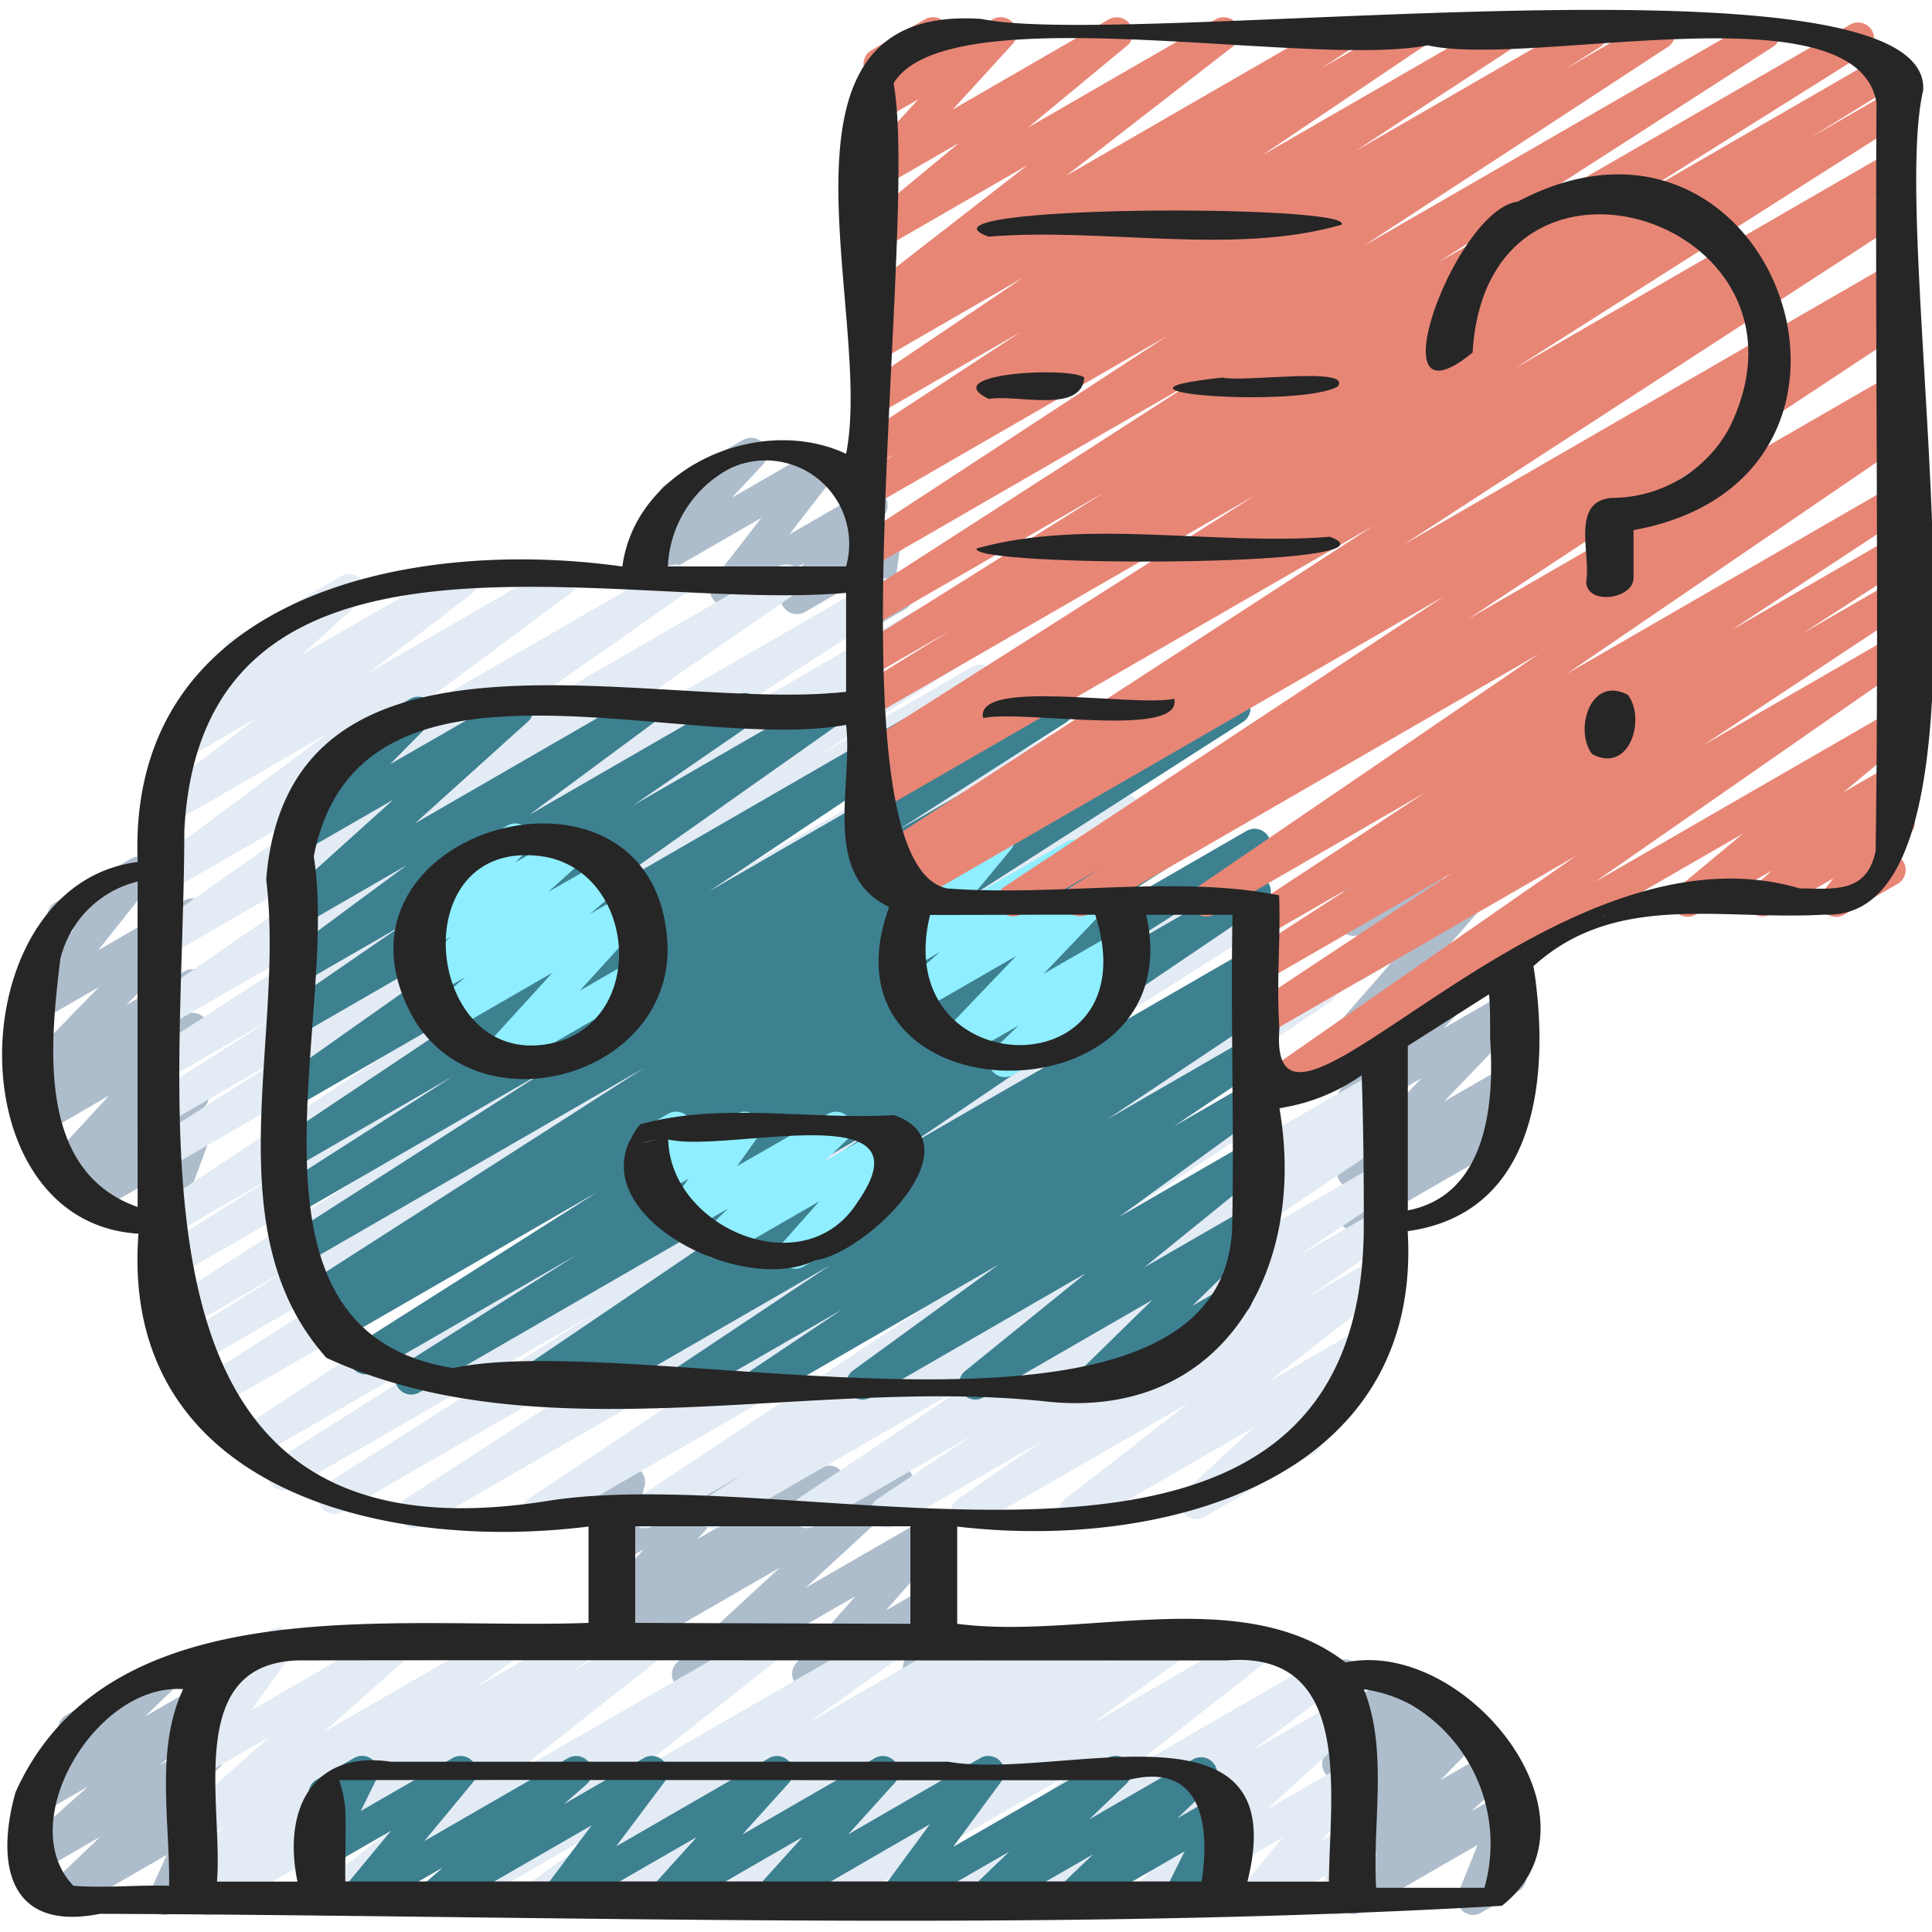
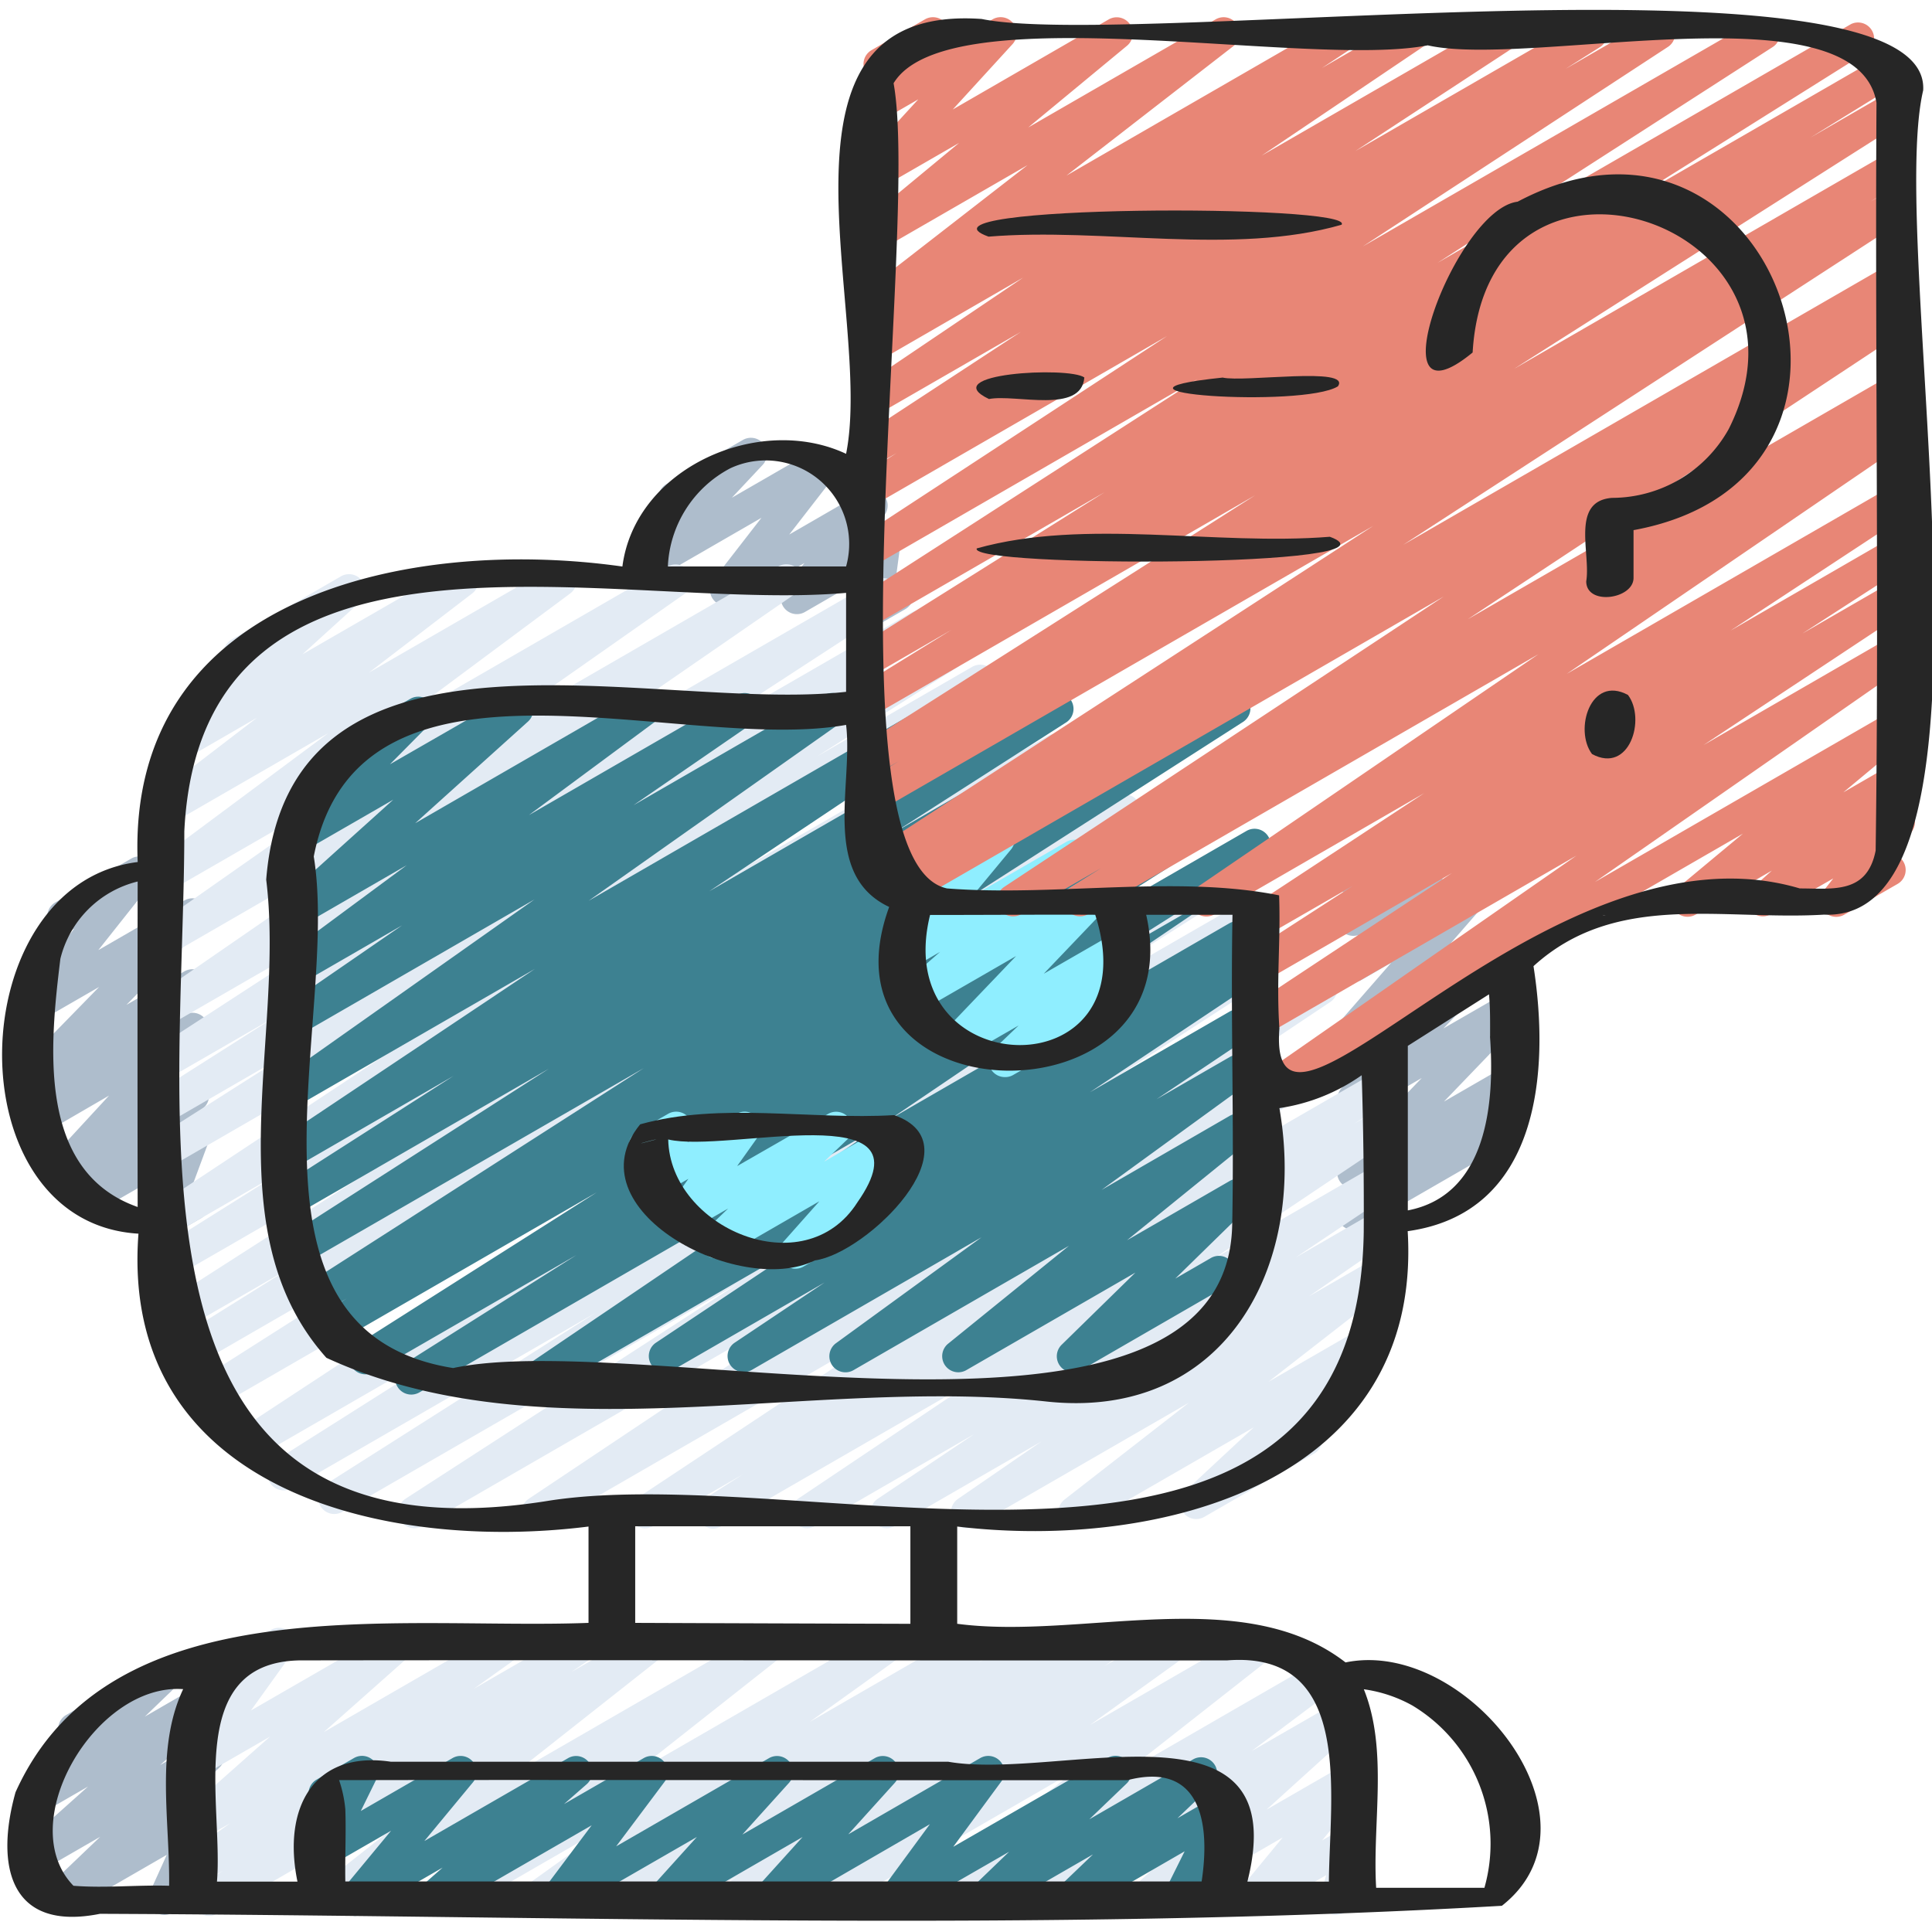
<svg xmlns="http://www.w3.org/2000/svg" id="Icons" height="512" viewBox="0 0 60 60" width="512">
  <path d="m5.11 59.47a.5.5 0 0 1 -.456-.706l.525-1.16-3.086 1.781a.5.5 0 0 1 -.6-.794l1.62-1.549-1.833 1.058a.5.5 0 0 1 -.58-.8l2.035-1.818-1.3.75a.5.5 0 0 1 -.6-.792l1.322-1.271a.5.5 0 0 1 -.1-.91l2.682-1.55a.5.5 0 0 1 .6.793l-.84.808 1.93-1.115a.5.5 0 0 1 .578.805l-2.034 1.816 1.249-.72a.5.5 0 0 1 .595.794l-1.617 1.548.825-.477a.5.5 0 0 1 .706.639l-.6 1.328a.5.5 0 0 1 .179.927l-.95.545a.5.5 0 0 1 -.25.07z" fill="#aebdcc" />
-   <path d="m45.752 59.472a.5.5 0 0 1 -.327-.122.5.5 0 0 1 -.137-.565l.6-1.489-3.614 2.084a.5.5 0 0 1 -.587-.8l1.113-1.027-.686.4a.5.5 0 0 1 -.608-.781l1.267-1.3-.836.483a.5.5 0 0 1 -.6-.792l.3-.288a.5.5 0 0 1 -.465-.18.5.5 0 0 1 .016-.648l.237-.263a.5.5 0 0 1 -.476-.6l.158-.81a.5.5 0 0 1 -.068-.9l.471-.271a.5.5 0 0 1 .741.529l-.11.566 1.347-.777a.5.5 0 0 1 .622.767l-.072.081.509-.294a.5.5 0 0 1 .6.792l-.2.192.445-.256a.5.5 0 0 1 .608.782l-1.267 1.3 1.495-.863a.5.5 0 0 1 .588.8l-1.116 1.026.938-.541a.5.5 0 0 1 .714.619l-.6 1.5a.5.5 0 0 1 .417.9l-1.169.674a.5.5 0 0 1 -.248.072z" fill="#aebdcc" />
-   <path d="m21.367 52.493a.5.5 0 0 1 -.339-.867l3.187-2.939-4.935 2.849a.5.5 0 0 1 -.551-.831l.444-.337a.5.5 0 0 1 -.509-.819l1.336-1.437-.717.413a.5.5 0 0 1 -.736-.55l.291-1.2a.486.486 0 0 1 -.237-.21.5.5 0 0 1 .182-.682l.5-.29a.5.5 0 0 1 .737.55l-.227.929 2.579-1.488a.5.5 0 0 1 .616.772l-1.334 1.444 3.845-2.22a.5.5 0 0 1 .552.831l-.353.268 1.915-1.106a.5.5 0 0 1 .589.8l-3.187 2.94 3.714-2.144a.5.5 0 0 1 .624.765l-1.844 2.081 1.23-.71a.5.5 0 0 1 .739.54l-.3 1.373a.5.5 0 0 1 .073.9l-.5.289a.5.5 0 0 1 -.738-.541l.249-1.13-2.912 1.68a.5.5 0 0 1 -.624-.765l1.842-2.079-4.947 2.856a.489.489 0 0 1 -.254.065z" fill="#aebdcc" />
  <path d="m27.2 19.372a.494.494 0 0 1 -.278-.085.5.5 0 0 1 -.218-.481l.113-.851-1.821 1.052a.5.5 0 0 1 -.638-.747l.626-.775-2.175 1.256a.5.5 0 0 1 -.65-.741l1.489-1.92-3.348 1.933a.5.5 0 0 1 -.615-.775l1.2-1.276a.5.5 0 0 1 -.189-.929l2.376-1.371a.5.5 0 0 1 .614.775l-.957 1.02 2.624-1.514a.5.5 0 0 1 .645.74l-1.487 1.917 2.306-1.332a.5.5 0 0 1 .63.107.5.5 0 0 1 .009.64l-.627.774.364-.21a.5.5 0 0 1 .746.5l-.121.907a.519.519 0 0 1 .481.248.5.5 0 0 1 -.184.684l-.669.386a.508.508 0 0 1 -.246.068z" fill="#aebdcc" />
  <path d="m5.017 38.47a.5.5 0 0 1 -.469-.674l.494-1.333-2.086 1.2a.5.5 0 0 1 -.6-.791l.414-.4-.666.383a.5.5 0 0 1 -.617-.771l1.9-2.06-2.025 1.176a.5.5 0 0 1 -.575-.812l.745-.638-.252.146a.5.5 0 0 1 -.607-.783l2.406-2.463-1.8 1.038a.5.5 0 0 1 -.641-.744l1.666-2.1-.104.056a.5.5 0 0 1 -.5-.865l2.376-1.371a.5.5 0 0 1 .642.743l-1.665 2.1 2.674-1.543a.5.5 0 0 1 .607.782l-2.408 2.462 1.8-1.041a.5.5 0 0 1 .576.812l-.748.64.176-.1a.5.5 0 0 1 .618.771l-1.9 2.06 1.291-.75a.5.5 0 0 1 .6.791l-.469.457a.494.494 0 0 1 .446.1.5.5 0 0 1 .147.556l-.518 1.395a.511.511 0 0 1 .487.247.5.5 0 0 1 -.183.683l-.981.566a.5.5 0 0 1 -.251.075z" fill="#aebdcc" />
  <path d="m42.03 38.2a.5.5 0 0 1 -.321-.883l.56-.469a.5.5 0 0 1 -.6-.787l2.486-2.583-1.875 1.086a.5.5 0 0 1 -.61-.779l2.142-2.23-1.532.883a.5.5 0 0 1 -.627-.76l1.552-1.778-.925.534a.5.5 0 0 1 -.635-.751l.528-.64a.5.5 0 0 1 -.618-.635l.216-.659a.492.492 0 0 1 -.174-.177.5.5 0 0 1 .183-.683l.5-.288a.5.5 0 0 1 .726.589l-.095.287 1.138-.657a.5.5 0 0 1 .636.751l-.5.611 1.115-.652a.5.5 0 0 1 .627.761l-1.553 1.782 1.985-1.145a.5.5 0 0 1 .611.779l-2.143 2.231 1.891-1.09a.5.5 0 0 1 .61.779l-2.484 2.583 1.876-1.083a.5.5 0 0 1 .571.815l-.593.5a.5.5 0 0 1 .417.905l-4.835 2.789a.489.489 0 0 1 -.25.064z" fill="#aebdcc" />
  <path d="m22.146 47.47a.5.5 0 0 1 -.269-.922l1.189-.757-2.791 1.609a.5.5 0 0 1 -.526-.849l9.02-5.979-11.828 6.828a.5.5 0 0 1 -.528-.848l11.687-7.808-14.99 8.656a.5.5 0 0 1 -.521-.852l10.354-6.7-12.317 7.107a.5.5 0 0 1 -.519-.854l8.372-5.319-9.409 5.432a.5.5 0 0 1 -.517-.856l7.953-5.032-8.631 4.983a.5.5 0 0 1 -.524-.851l13.932-9.153-14.7 8.486a.5.5 0 0 1 -.519-.854l9.036-5.75-9.2 5.313a.5.5 0 0 1 -.514-.856l3.681-2.3-3.54 2.043a.5.5 0 0 1 -.52-.854l9.684-6.217-9.4 5.425a.5.5 0 0 1 -.516-.856l4-2.513-3.5 2.021a.5.5 0 0 1 -.526-.85l11.778-7.8-11.247 6.499a.5.5 0 0 1 -.517-.854l4.383-2.788-3.866 2.236a.5.5 0 0 1 -.518-.855l3.738-2.375-3.22 1.858a.5.5 0 0 1 -.522-.852l6.615-4.3-6.093 3.515a.5.5 0 0 1 -.534-.845l9.108-6.282-8.574 4.953a.5.5 0 0 1 -.537-.841l6.7-4.7-6.163 3.554a.5.5 0 0 1 -.549-.834l5.463-4.063-4.864 2.808a.5.5 0 0 1 -.555-.829l3.207-2.459-2.153 1.243a.5.5 0 0 1 -.586-.8l2.141-1.938a.5.5 0 0 1 -.194-.93l3.41-1.972a.5.5 0 0 1 .585.8l-1.792 1.628 4.717-2.72a.5.5 0 0 1 .555.829l-3.208 2.46 5.7-3.291a.5.5 0 0 1 .549.834l-5.465 4.064 8.488-4.9a.5.5 0 0 1 .538.842l-6.7 4.7 9.6-5.545a.5.5 0 0 1 .534.845l-9.101 6.28 11.608-6.7a.5.5 0 0 1 .523.851l-6.607 4.3 7.191-4.151a.5.5 0 0 1 .518.854l-3.744 2.38 4.153-2.4a.5.5 0 0 1 .518.854l-4.388 2.786 4.821-2.783a.5.5 0 0 1 .675.17.5.5 0 0 1 -.148.68l-11.778 7.792 12.7-7.332a.5.5 0 0 1 .515.856l-4 2.513 4.4-2.542a.5.5 0 0 1 .52.853l-9.693 6.223 10.377-5.99a.5.5 0 0 1 .514.856l-3.685 2.3 4.07-2.348a.5.5 0 0 1 .519.855l-9.025 5.743 9.646-5.569a.5.5 0 0 1 .524.85l-13.934 9.155 14.941-8.626a.5.5 0 0 1 .518.856l-7.957 5.035 8.518-4.918a.5.5 0 0 1 .519.855l-8.367 5.315 8.957-5.171a.5.5 0 0 1 .521.853l-10.351 6.7 11.1-6.406a.5.5 0 0 1 .528.848l-11.691 7.81 12.66-7.309a.5.5 0 0 1 .526.85l-9.012 5.974 8.922-5.15a.5.5 0 0 1 .518.855l-1.2.761.68-.391a.5.5 0 0 1 .528.847l-5.572 3.738 5.044-2.913a.5.5 0 0 1 .528.848l-3.01 2.017 2.482-1.432a.5.5 0 0 1 .533.845l-2.6 1.793 2.047-1.181a.5.5 0 0 1 .557.827l-3.866 3.01 2.862-1.652a.5.5 0 0 1 .591.8l-2.307 2.147a.5.5 0 0 1 .276.932l-3.413 1.967a.5.5 0 0 1 -.59-.8l2.127-1.98-5.325 3.072a.5.5 0 0 1 -.556-.827l3.866-3.01-6.647 3.837a.5.5 0 0 1 -.533-.844l2.6-1.789-4.565 2.633a.5.5 0 0 1 -.528-.847l3.011-2.018-4.96 2.865a.5.5 0 0 1 -.528-.847l5.577-3.742-7.949 4.589a.5.5 0 0 1 -.254.07z" fill="#e3ebf4" />
-   <path d="m18.419 43.47a.5.5 0 0 1 -.268-.922l.078-.05-1.567.9a.5.5 0 0 1 -.53-.846l11.05-7.488-14.161 8.18a.5.5 0 0 1 -.518-.855l5.397-3.411-6.316 3.645a.5.5 0 0 1 -.517-.854l7.466-4.739-8.039 4.641a.5.5 0 0 1 -.512-.858l.79-.489-.866.5a.5.5 0 0 1 -.519-.853l10.607-6.8-10.63 6.129a.5.5 0 0 1 -.519-.854l8.2-5.255-7.765 4.483a.5.5 0 0 1 -.519-.854l5.322-3.405-4.8 2.773a.5.5 0 0 1 -.527-.849l7.856-5.249-7.332 4.231a.5.5 0 0 1 -.538-.841l7.858-5.548-7.32 4.226a.5.5 0 0 1 -.533-.845l3.74-2.575-3.207 1.851a.5.5 0 0 1 -.547-.835l3.9-2.886-3.353 1.937a.5.5 0 0 1 -.58-.805l3.513-3.165-2.832 1.633a.5.5 0 0 1 -.606-.784l1.483-1.5a.5.5 0 0 1 -.2-.931l2.683-1.55a.5.5 0 0 1 .606.784l-1.237 1.249 3.712-2.136a.5.5 0 0 1 .585.8l-3.513 3.166 6.884-3.974a.5.5 0 0 1 .547.835l-3.9 2.887 6.452-3.725a.5.5 0 0 1 .533.845l-3.738 2.574 5.93-3.423a.5.5 0 0 1 .538.841l-7.86 5.549 11.076-6.394a.5.5 0 0 1 .527.849l-7.857 5.249 10.569-6.1a.5.5 0 0 1 .519.854l-5.308 3.4 7.368-4.254a.5.5 0 0 1 .519.854l-8.2 5.257 10.587-6.122a.5.5 0 0 1 .52.854l-10.615 6.807 10.735-6.2a.5.5 0 0 1 .512.858l-.776.481.264-.152a.5.5 0 0 1 .517.854l-7.474 4.744 6.957-4.014a.5.5 0 0 1 .517.855l-5.389 3.41 4.872-2.812a.5.5 0 0 1 .53.847l-11.05 7.487 10.52-6.073a.5.5 0 0 1 .517.854l-.4.254a.5.5 0 0 1 .41.9l-4.869 3.246 4.342-2.508a.5.5 0 0 1 .528.848l-2.8 1.876 2.277-1.313a.5.5 0 0 1 .544.837l-4.528 3.292 3.979-2.3a.5.5 0 0 1 .564.821l-3.754 3.043 3.19-1.841a.5.5 0 0 1 .6.79l-2.29 2.241 1.086-.627a.5.5 0 1 1 .5.865l-4.516 2.608a.5.5 0 0 1 -.6-.79l2.29-2.241-5.254 3.031a.5.5 0 0 1 -.564-.821l3.755-3.042-6.693 3.863a.5.5 0 0 1 -.544-.837l4.521-3.29-7.148 4.127a.5.5 0 0 1 -.528-.847l2.806-1.878-4.722 2.725a.5.5 0 0 1 -.527-.848l4.868-3.245-7.091 4.093a.5.5 0 0 1 -.25.07z" fill="#3d8191" />
-   <path d="m15.463 33.307a.5.5 0 0 1 -.369-.837l2.063-2.262-3.166 1.827a.5.5 0 0 1 -.573-.814l1.032-.874-1.018.588a.5.5 0 0 1 -.585-.8l1.146-1.035-.683.394a.5.5 0 0 1 -.607-.783l.879-.892a.489.489 0 0 1 -.239-.211.5.5 0 0 1 .182-.682l2.232-1.288a.5.5 0 0 1 .606.783l-.355.36 1.581-.912a.5.5 0 0 1 .585.8l-1.148 1.031 1.749-1a.5.5 0 0 1 .574.815l-1.036.876 1.138-.657a.5.5 0 0 1 .619.77l-2.063 2.262 1.623-.937a.5.5 0 0 1 .5.865l-4.417 2.55a.49.49 0 0 1 -.25.063z" fill="#8feeff" />
+   <path d="m18.419 43.47a.5.5 0 0 1 -.268-.922l.078-.05-1.567.9a.5.5 0 0 1 -.53-.846l11.05-7.488-14.161 8.18a.5.5 0 0 1 -.518-.855l5.397-3.411-6.316 3.645a.5.5 0 0 1 -.517-.854l7.466-4.739-8.039 4.641a.5.5 0 0 1 -.512-.858l.79-.489-.866.5a.5.5 0 0 1 -.519-.853l10.607-6.8-10.63 6.129a.5.5 0 0 1 -.519-.854l8.2-5.255-7.765 4.483a.5.5 0 0 1 -.519-.854l5.322-3.405-4.8 2.773a.5.5 0 0 1 -.527-.849l7.856-5.249-7.332 4.231a.5.5 0 0 1 -.538-.841l7.858-5.548-7.32 4.226a.5.5 0 0 1 -.533-.845l3.74-2.575-3.207 1.851a.5.5 0 0 1 -.547-.835l3.9-2.886-3.353 1.937a.5.5 0 0 1 -.58-.805l3.513-3.165-2.832 1.633a.5.5 0 0 1 -.606-.784l1.483-1.5a.5.5 0 0 1 -.2-.931l2.683-1.55a.5.5 0 0 1 .606.784l-1.237 1.249 3.712-2.136a.5.5 0 0 1 .585.8l-3.513 3.166 6.884-3.974a.5.5 0 0 1 .547.835l-3.9 2.887 6.452-3.725a.5.5 0 0 1 .533.845l-3.738 2.574 5.93-3.423a.5.5 0 0 1 .538.841l-7.86 5.549 11.076-6.394a.5.5 0 0 1 .527.849l-7.857 5.249 10.569-6.1a.5.5 0 0 1 .519.854l-5.308 3.4 7.368-4.254a.5.5 0 0 1 .519.854l-8.2 5.257 10.587-6.122a.5.5 0 0 1 .52.854l-10.615 6.807 10.735-6.2a.5.5 0 0 1 .512.858l-.776.481.264-.152a.5.5 0 0 1 .517.854l-7.474 4.744 6.957-4.014a.5.5 0 0 1 .517.855l-5.389 3.41 4.872-2.812l-11.05 7.487 10.52-6.073a.5.5 0 0 1 .517.854l-.4.254a.5.5 0 0 1 .41.9l-4.869 3.246 4.342-2.508a.5.5 0 0 1 .528.848l-2.8 1.876 2.277-1.313a.5.5 0 0 1 .544.837l-4.528 3.292 3.979-2.3a.5.5 0 0 1 .564.821l-3.754 3.043 3.19-1.841a.5.5 0 0 1 .6.79l-2.29 2.241 1.086-.627a.5.5 0 1 1 .5.865l-4.516 2.608a.5.5 0 0 1 -.6-.79l2.29-2.241-5.254 3.031a.5.5 0 0 1 -.564-.821l3.755-3.042-6.693 3.863a.5.5 0 0 1 -.544-.837l4.521-3.29-7.148 4.127a.5.5 0 0 1 -.528-.847l2.806-1.878-4.722 2.725a.5.5 0 0 1 -.527-.848l4.868-3.245-7.091 4.093a.5.5 0 0 1 -.25.07z" fill="#3d8191" />
  <path d="m31.205 33.45a.5.5 0 0 1 -.346-.861l.776-.743-1.747 1.008a.5.5 0 0 1 -.612-.779l2.28-2.384-2.948 1.7a.5.5 0 0 1 -.579-.809l1.165-1.02-.9.522a.5.5 0 0 1 -.636-.751l1.237-1.495a.5.5 0 0 1 -.366-.919l2.232-1.288a.5.5 0 0 1 .636.751l-1.2 1.448 2.92-1.686a.5.5 0 0 1 .579.809l-1.162 1.018 1.553-.9a.5.5 0 0 1 .611.778l-2.283 2.391 2.3-1.324a.5.5 0 0 1 .6.793l-.813.78a.5.5 0 0 1 .4.911l-3.434 1.983a.489.489 0 0 1 -.263.067z" fill="#8feeff" />
  <path d="m24.7 39.4a.5.5 0 0 1 -.374-.832l1.12-1.261-2.944 1.7a.5.5 0 0 1 -.6-.794l.711-.681-1.219.7a.5.5 0 0 1 -.657-.723l.642-.9-.805.464a.5.5 0 0 1 -.712-.625l.153-.365a.5.5 0 0 1 -.236-.933l.97-.559a.5.5 0 0 1 .58.057.5.5 0 0 1 .132.568l-.106.252 1.521-.877a.5.5 0 0 1 .657.723l-.641.9 2.814-1.614a.5.5 0 0 1 .6.794l-.712.682 2.025-1.176a.5.5 0 0 1 .624.765l-1.194 1.346a.515.515 0 0 1 .5.245.5.5 0 0 1 -.183.682l-2.419 1.4a.489.489 0 0 1 -.247.062z" fill="#8feeff" />
  <path d="m6.488 59.5a.5.5 0 0 1 -.282-.913l.716-.488-.642.37a.5.5 0 0 1 -.541-.84l1.411-1.008-.87.5a.5.5 0 0 1 -.582-.807l2.689-2.383-2.107 1.217a.5.5 0 0 1 -.656-.724l1.276-1.776-.037.021a.5.5 0 0 1 -.5-.865l2.05-1.184a.5.5 0 0 1 .656.725l-1.276 1.776 4.371-2.521a.5.5 0 0 1 .582.806l-2.688 2.384 5.526-3.19a.5.5 0 0 1 .67.162.5.5 0 0 1 -.129.678l-1.415 1.01 3.206-1.85a.5.5 0 0 1 .532.845l-.708.483 2.3-1.328a.5.5 0 0 1 .56.825l-4.669 3.683 7.81-4.508a.5.5 0 0 1 .56.825l-4.667 3.683 7.811-4.508a.5.5 0 0 1 .541.839l-2.845 2.04 4.987-2.879a.5.5 0 0 1 .53.846l-.272.185 1.787-1.031a.5.5 0 0 1 .53.846l-.178.12 1.675-.966a.5.5 0 0 1 .531.845l-.428.292 1.97-1.137a.5.5 0 0 1 .542.839l-2.965 2.133 5.127-2.96a.5.5 0 0 1 .558.826l-4.582 3.6 5.994-3.461a.5.5 0 0 1 .55.833l-2.629 1.972 2.749-1.582a.5.5 0 0 1 .586.8l-2.871 2.6 2.4-1.383a.5.5 0 0 1 .635.751l-1.31 1.59.686-.4a.5.5 0 0 1 .733.565l-.251.907a.493.493 0 0 1 .21.2.5.5 0 0 1 -.183.682l-.5.288a.5.5 0 0 1 -.732-.565l.166-.6-2.026 1.17a.5.5 0 0 1 -.636-.751l1.31-1.589-4.059 2.343a.5.5 0 0 1 -.586-.8l2.873-2.608-5.906 3.409a.5.5 0 0 1 -.55-.833l2.628-1.971-4.86 2.806a.5.5 0 0 1 -.559-.826l4.583-3.6-7.671 4.429a.5.5 0 0 1 -.542-.839l2.966-2.135-5.157 2.977a.5.5 0 0 1 -.531-.846l.434-.3-1.979 1.149a.5.5 0 0 1 -.53-.847l.175-.119-1.676.968a.5.5 0 0 1 -.531-.847l.27-.182-1.787 1.031a.5.5 0 0 1 -.541-.839l2.847-2.041-4.993 2.882a.5.5 0 0 1 -.559-.825l4.667-3.683-7.815 4.511a.5.5 0 0 1 -.559-.825l4.668-3.683-7.816 4.512a.494.494 0 0 1 -.25.067z" fill="#e3ebf4" />
  <path d="m11.018 59.5a.5.5 0 0 1 -.385-.819l1.512-1.826-1.865 1.076a.5.5 0 0 1 -.7-.654l.529-1.078a.516.516 0 0 1 -.461-.249.5.5 0 0 1 .183-.682l1.161-.67a.5.5 0 0 1 .7.653l-.487.991 2.85-1.644a.5.5 0 0 1 .634.752l-1.511 1.825 4.465-2.575a.5.5 0 0 1 .58.808l-.707.619 2.474-1.427a.5.5 0 0 1 .651.732l-1.506 2.008 4.748-2.74a.5.5 0 0 1 .621.767l-1.45 1.607 4.114-2.374a.5.5 0 0 1 .621.767l-1.446 1.6 4.1-2.369a.5.5 0 0 1 .653.728l-1.492 2.028 4.78-2.754a.5.5 0 0 1 .6.793l-1.154 1.107 3.209-1.853a.5.5 0 0 1 .6.794l-1.073 1.027 1.161-.67a.5.5 0 0 1 .7.655l-.628 1.263a.5.5 0 0 1 .45.89l-1.384.8a.5.5 0 0 1 -.7-.655l.625-1.257-3.318 1.916a.5.5 0 0 1 -.6-.794l1.073-1.027-3.158 1.821a.5.5 0 0 1 -.6-.793l1.152-1.109-3.3 1.9a.5.5 0 0 1 -.652-.728l1.491-2.028-4.778 2.766a.5.5 0 0 1 -.621-.768l1.446-1.6-4.111 2.373a.5.5 0 0 1 -.622-.768l1.45-1.606-4.122 2.376a.5.5 0 0 1 -.624-.1.5.5 0 0 1 -.027-.632l1.506-2.007-4.755 2.743a.5.5 0 0 1 -.58-.809l.706-.62-2.478 1.431a.491.491 0 0 1 -.25.069z" fill="#3d8191" />
  <path d="m39.521 34.248a.5.5 0 0 1 -.286-.91l9.721-6.765-9.683 5.59a.5.5 0 0 1 -.526-.85l6.345-4.2-5.829 3.366a.5.5 0 0 1 -.522-.853l3.27-2.114-2.757 1.588a.5.5 0 0 1 -.525-.851l5.5-3.616-6.521 3.767a.5.5 0 0 1 -.532-.845l10.6-7.237-14 8.082a.5.5 0 0 1 -.514-.856l.929-.58-2.491 1.436a.5.5 0 0 1 -.525-.849l13.662-9.026-16.6 9.584a.5.5 0 0 1 -.511-.858l.606-.374-.818.473a.5.5 0 0 1 -.523-.852l15.657-10.167-15.368 8.869a.5.5 0 0 1 -.511-.858l1.14-.7-.629.363a.5.5 0 0 1 -.518-.855l12.217-7.768-11.7 6.754a.5.5 0 0 1 -.512-.859l2.786-1.719-2.273 1.314a.5.5 0 0 1 -.515-.856l7.544-4.732-7.029 4.058a.5.5 0 0 1 -.52-.853l10.432-6.718-9.912 5.722a.5.5 0 0 1 -.523-.85l9.488-6.207-8.965 5.174a.5.5 0 0 1 -.516-.855l1.083-.685-.567.327a.5.5 0 0 1 -.524-.85l4.944-3.238-4.42 2.549a.5.5 0 0 1 -.529-.846l5.025-3.391-4.5 2.6a.5.5 0 0 1 -.525-.85l1-.659-.472.271a.5.5 0 0 1 -.556-.827l5.189-4.028-4.632 2.672a.5.5 0 0 1 -.568-.818l3.074-2.544-2.506 1.445a.5.5 0 0 1 -.619-.771l1.857-2.027-1.238.715a.5.5 0 0 1 -.634-.753l.492-.59a.5.5 0 0 1 -.071-.9l1.659-.957a.5.5 0 0 1 .633.753l-.146.176 1.613-.929a.5.5 0 0 1 .619.77l-1.856 2.03 4.848-2.8a.5.5 0 0 1 .568.817l-3.072 2.541 5.821-3.358a.5.5 0 0 1 .557.827l-5.191 4.026 8.411-4.853a.5.5 0 0 1 .526.849l-1 .661 2.618-1.51a.5.5 0 0 1 .529.846l-5.022 3.387 7.336-4.233a.5.5 0 0 1 .524.85l-4.948 3.24 7.091-4.09a.5.5 0 0 1 .516.855l-1.08.683 2.664-1.538a.5.5 0 0 1 .524.85l-9.487 6.204 12.224-7.054a.5.5 0 0 1 .52.852l-10.423 6.711 12.844-7.416a.5.5 0 0 1 .513.853l-7.54 4.734 8.049-4.646a.5.5 0 0 1 .512.858l-2.8 1.729 2.5-1.443a.5.5 0 0 1 .518.855l-12.218 7.768 11.699-6.755a.5.5 0 0 1 .511.859l-1.14.7.629-.359a.5.5 0 0 1 .522.852l-15.664 10.168 15.142-8.741a.5.5 0 0 1 .511.858l-.612.377.1-.058a.5.5 0 0 1 .525.85l-13.662 9.026 13.138-7.585a.5.5 0 0 1 .514.857l-.911.569.4-.228a.5.5 0 0 1 .532.845l-10.6 7.238 10.065-5.811a.5.5 0 0 1 .524.851l-5.5 3.616 4.976-2.874a.5.5 0 0 1 .521.853l-3.267 2.112 2.746-1.585a.5.5 0 0 1 .526.849l-6.342 4.2 5.816-3.358a.5.5 0 0 1 .535.843l-9.722 6.766 9.187-5.3a.5.5 0 0 1 .569.817l-2.042 1.7 1.473-.85a.5.5 0 0 1 .583.806l-.626.559.043-.024a.5.5 0 0 1 .641.744l-.551.692a.5.5 0 0 1 .123.916l-1.659.957a.5.5 0 0 1 -.641-.744l.3-.382-1.953 1.119a.5.5 0 0 1 -.583-.8l.629-.562-2.371 1.368a.5.5 0 0 1 -.569-.817l2.042-1.7-14.357 8.292a.5.5 0 0 1 -.25.067z" fill="#e88676" />
  <g fill="#262626">
    <path d="m4.3 38.313c-.6 7.933 7.6 9.9 13.977 9.095v2.992c-5.967.226-14.879-1.213-17.795 5.26-.633 2.264-.193 4.34 2.624 3.775 14.441.058 29.168.58 43.536-.249 3.4-2.666-1.113-8.334-4.855-7.558-3.209-2.482-8.217-.69-12.06-1.2v-3.02c6.3.752 14.459-1.373 13.99-9.173 4.079-.566 4.423-4.929 3.907-8.23 2.557-2.328 5.854-1.412 9.02-1.6 6.116.274 1.921-20.652 3.082-25.6.274-4.592-24.568-1.256-29.24-2.216-7.12-.5-3.334 9.147-4.21 13.505-2.692-1.264-6.549.427-6.947 3.5-6.591-.933-15.4.884-15.053 9.177-5.491.688-5.746 11.199.024 11.542zm-2.019 20.251c-1.877-1.937.687-6.3 3.407-6.106-.873 1.853-.407 4.1-.436 6.106-.984-.031-1.991.079-2.971 0zm8.443-2.38a3.9 3.9 0 0 0 -.193-.9c8.12-.015 16.337.011 24.487 0 2.119-.549 2.611 1.084 2.3 3.147h-26.594c-.013-.745.027-1.498 0-2.247zm33.137-3.219a5.009 5.009 0 0 1 2.239 5.662h-3.362c-.122-2.013.38-4.271-.383-6.165a4.315 4.315 0 0 1 1.506.503zm-5.756-1.4c3.955-.308 3.184 4.191 3.165 6.87h-2.531c1.5-5.945-5.86-3.118-9.291-3.723h-17.31c-2.38-.355-3.375 1.416-2.9 3.723h-2.5c.2-2.39-1.038-6.8 2.561-6.87 9.601-.015 19.201.009 28.801 0zm-9.832-1.136q-4.273-.012-8.546-.029v-3h8.546zm18-18.239c.152 2.067-.09 4.926-2.552 5.4q0-2.554 0-5.11l2.521-1.6c.041.433.034.868.034 1.31zm3.488-3.781a.275.275 0 0 0 .1.024.142.142 0 0 1 -.097-.024zm-22.01-25.824c1.682-2.771 12.871-.452 16.588-1.177 3.161.719 13.333-1.847 13.937 1.785-.048 7.736.081 15.51-.026 23.222-.266 1.359-1.335 1.176-2.356 1.176-7.883-2.334-16.567 9.617-16.161 4.35-.1-1.478.043-2.7-.009-4.135-3.187-.643-6.952.047-10.314-.215-3.798-.819-.837-20.498-1.659-25.006zm10.516 35.461c-.181 8.1-18.337 3.188-24.194 4.44-7.173-1.145-3.504-10.838-4.329-15.886 1.384-7.139 11.38-3.168 16.532-4.088.226 1.861-.786 4.654 1.338 5.654-2.436 6.668 9.466 6.806 7.982.244h2.68c-.06 3.203.054 6.422-.009 9.636zm-4.254-9.637c1.771 5.5-6.426 5.288-5.129.005 1.716.003 3.416-.014 5.129-.005zm-11.331-13.867a2.594 2.594 0 0 1 3.594 3.05h-5.535a3.624 3.624 0 0 1 1.941-3.05zm-16.958 11.27c.53-10.629 13.467-6.774 20.552-7.4v3.073c-5.953.667-17.306-2.993-18.009 5.834.6 4.852-1.66 10.9 1.87 14.849 6.7 3.089 15.033.58 22.313 1.352 5.523.625 8.154-4.113 7.283-9.106a5.951 5.951 0 0 0 2.556-1.022c.052 1.582.072 3.358.063 4.877-.2 13-16.911 7.072-25.249 8.328-13.749 2.251-11.378-11.697-11.379-20.785zm-3.849 3.964a3.273 3.273 0 0 1 2.4-2.4q-.009 5.05 0 10.108c-3.146-1.106-2.724-5.05-2.4-7.708z" />
-     <path d="m20.735 29.449c-.2-6.787-11.2-3.761-7.9 2.167 2.029 3.465 7.924 1.851 7.9-2.167zm-3.255 2.858c-4.3 1.378-5.159-6.439-.556-5.7 2.728.504 3.176 4.735.556 5.7z" />
    <path d="m27.767 34.631c-2.6.155-5.386-.413-7.886.286-2.15 2.629 3.068 5.391 5.43 4.226 1.626-.228 5.052-3.607 2.456-4.512zm-7.376.751c-1.022.275-.114.013 0 0zm6.236 1.959c-1.646 2.588-5.819.793-5.875-1.954 1.827.441 8.254-1.441 5.875 1.954z" />
    <path d="m45.734 10.947c.443-7.563 11.194-4.083 7.954 2.375a4.159 4.159 0 0 1 -3.626 2.14c-1.291.1-.656 1.722-.8 2.591 0 .766 1.469.556 1.469-.106v-1.483c8.907-1.627 4.366-14.42-3.6-10.2-1.937.236-4.516 7.25-1.397 4.683z" />
    <path d="m50.558 21.582c-1.165-.627-1.68 1.089-1.116 1.836 1.165.627 1.68-1.089 1.116-1.836z" />
    <path d="m30.7 7.349c3.577-.293 7.591.6 10.963-.369.475-.653-13.74-.625-10.963.369z" />
    <path d="m37.971 11.726c-4.616.477 2.481.949 3.578.273.438-.625-2.912-.119-3.578-.273z" />
    <path d="m30.713 12.392c.834-.16 2.872.476 2.962-.67-.496-.35-4.625-.122-2.962.67z" />
    <path d="m41.3 16.67c-3.581.286-7.578-.586-10.965.361-.31.598 13.565.591 10.965-.361z" />
-     <path d="m36.468 21.7c-1.234.269-6.209-.652-5.937.6 1.235-.268 6.21.653 5.937-.6z" />
  </g>
</svg>